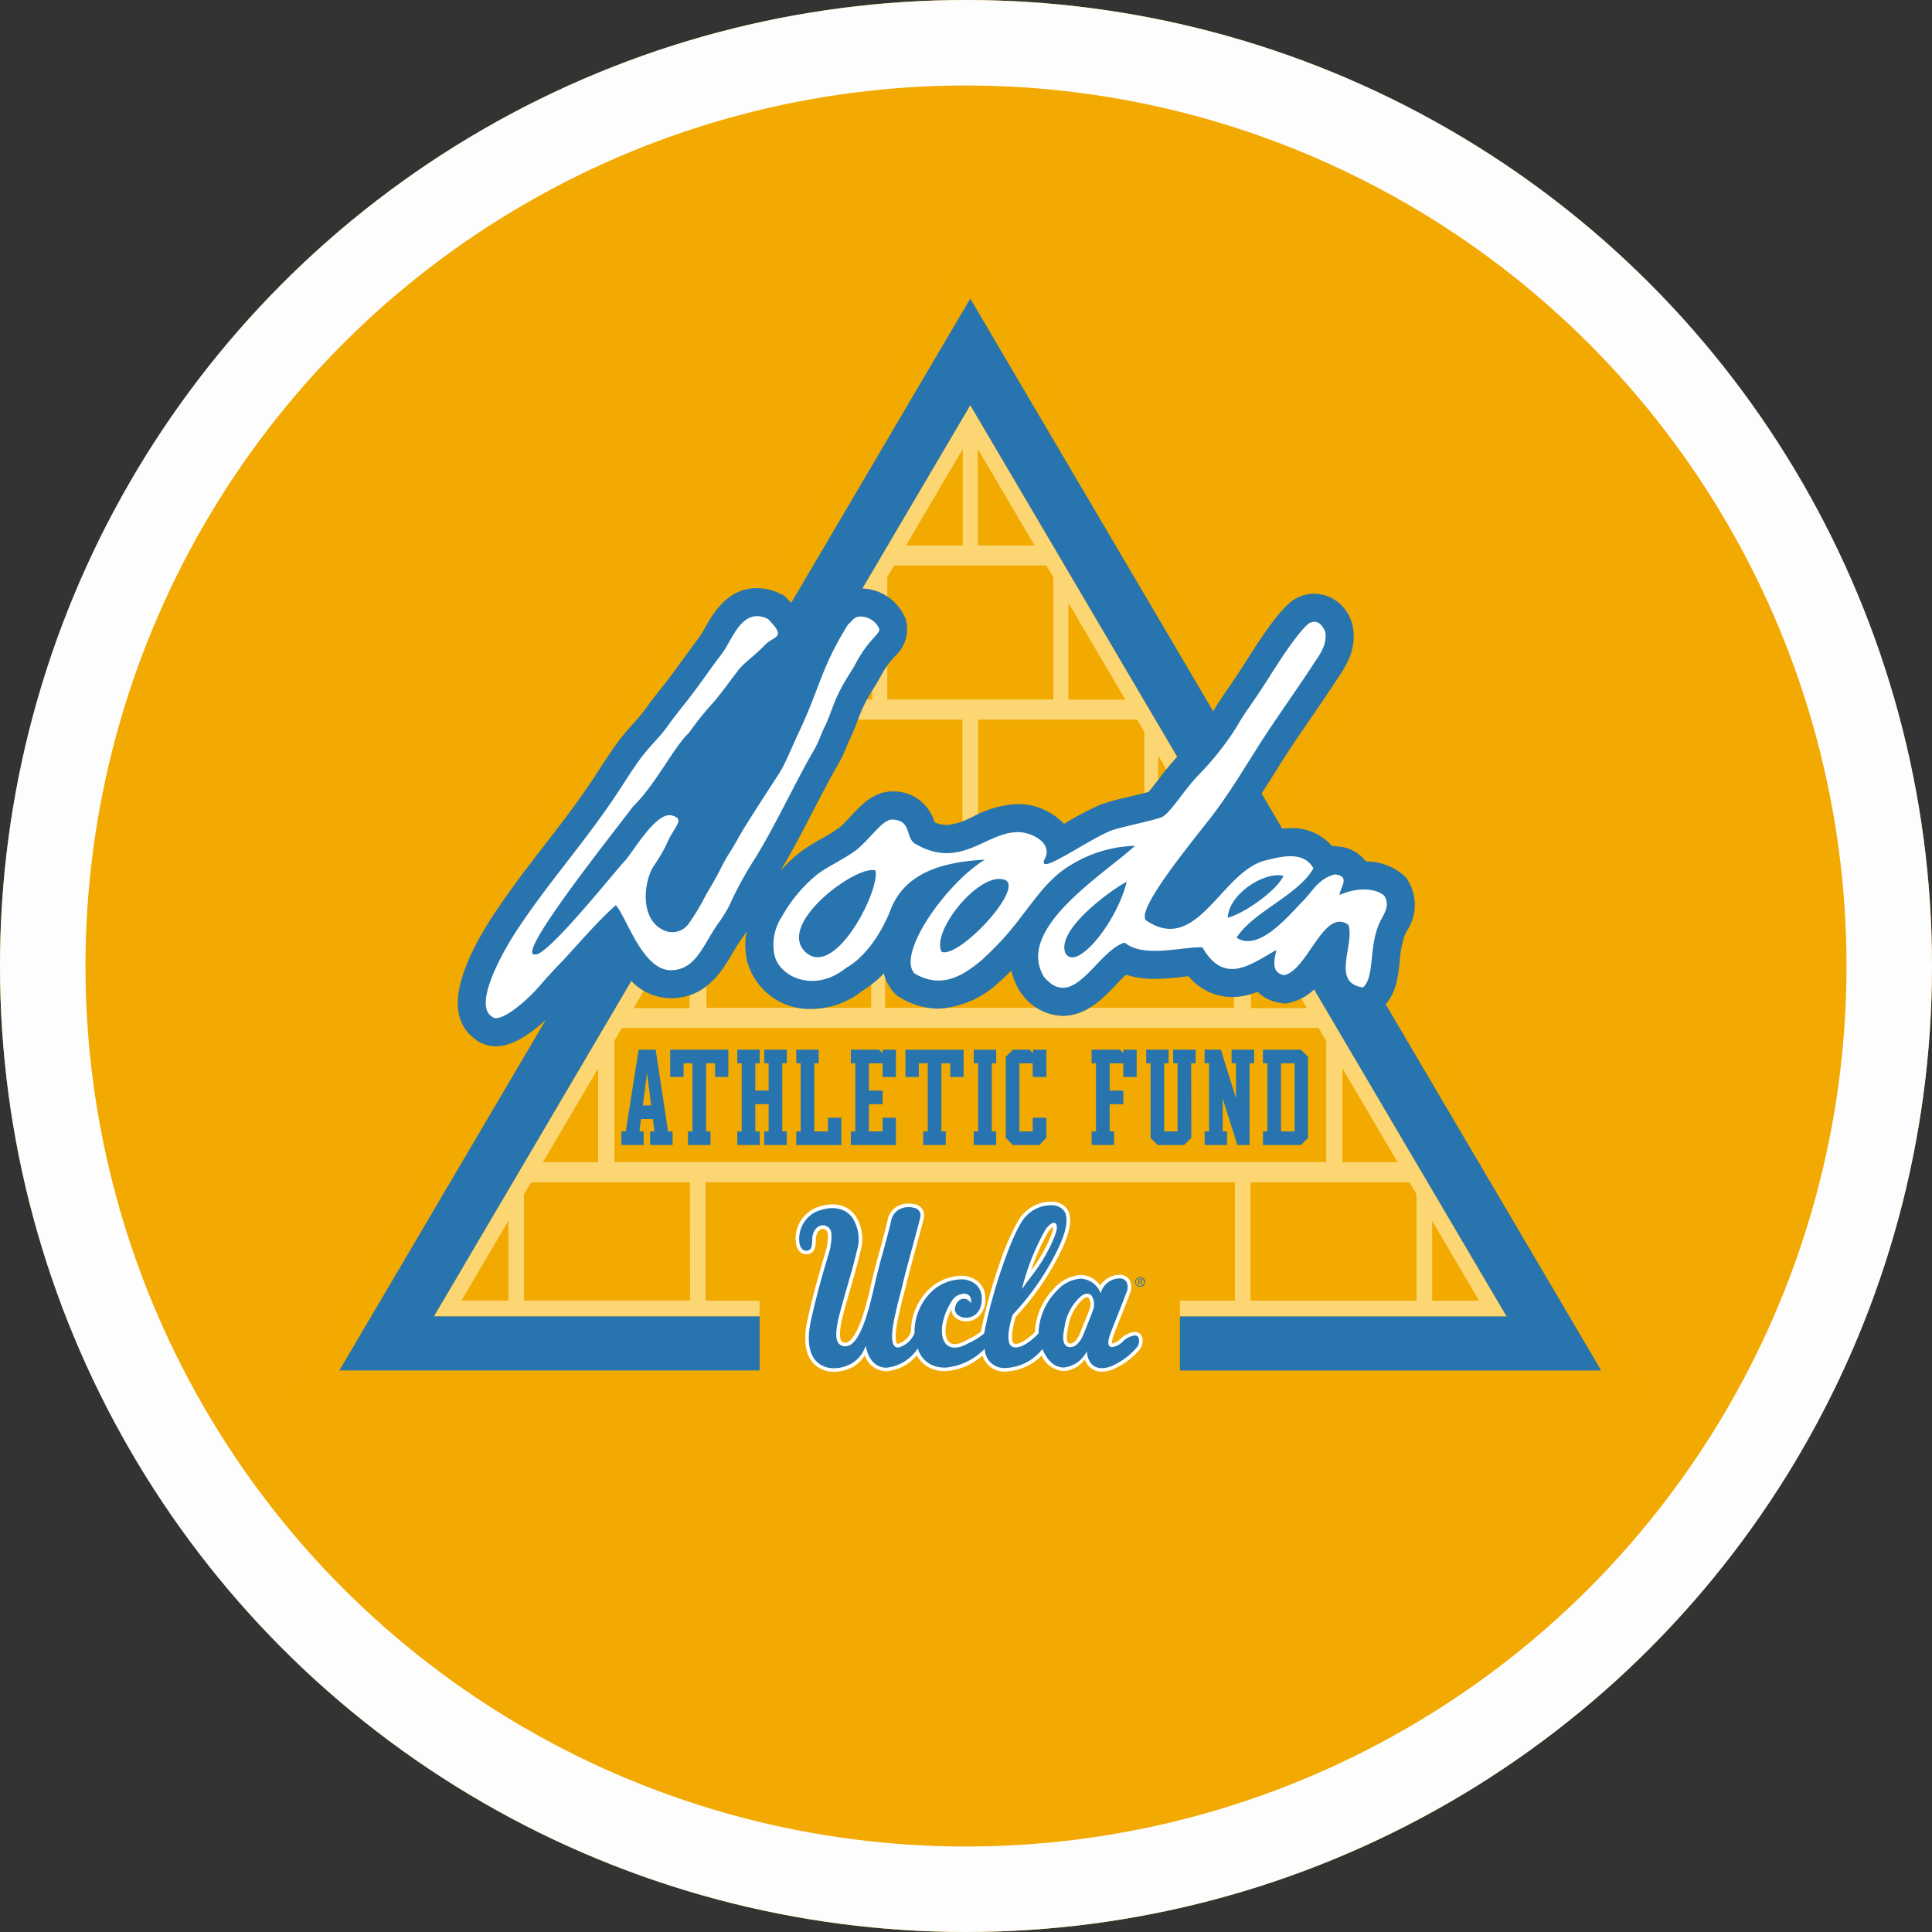
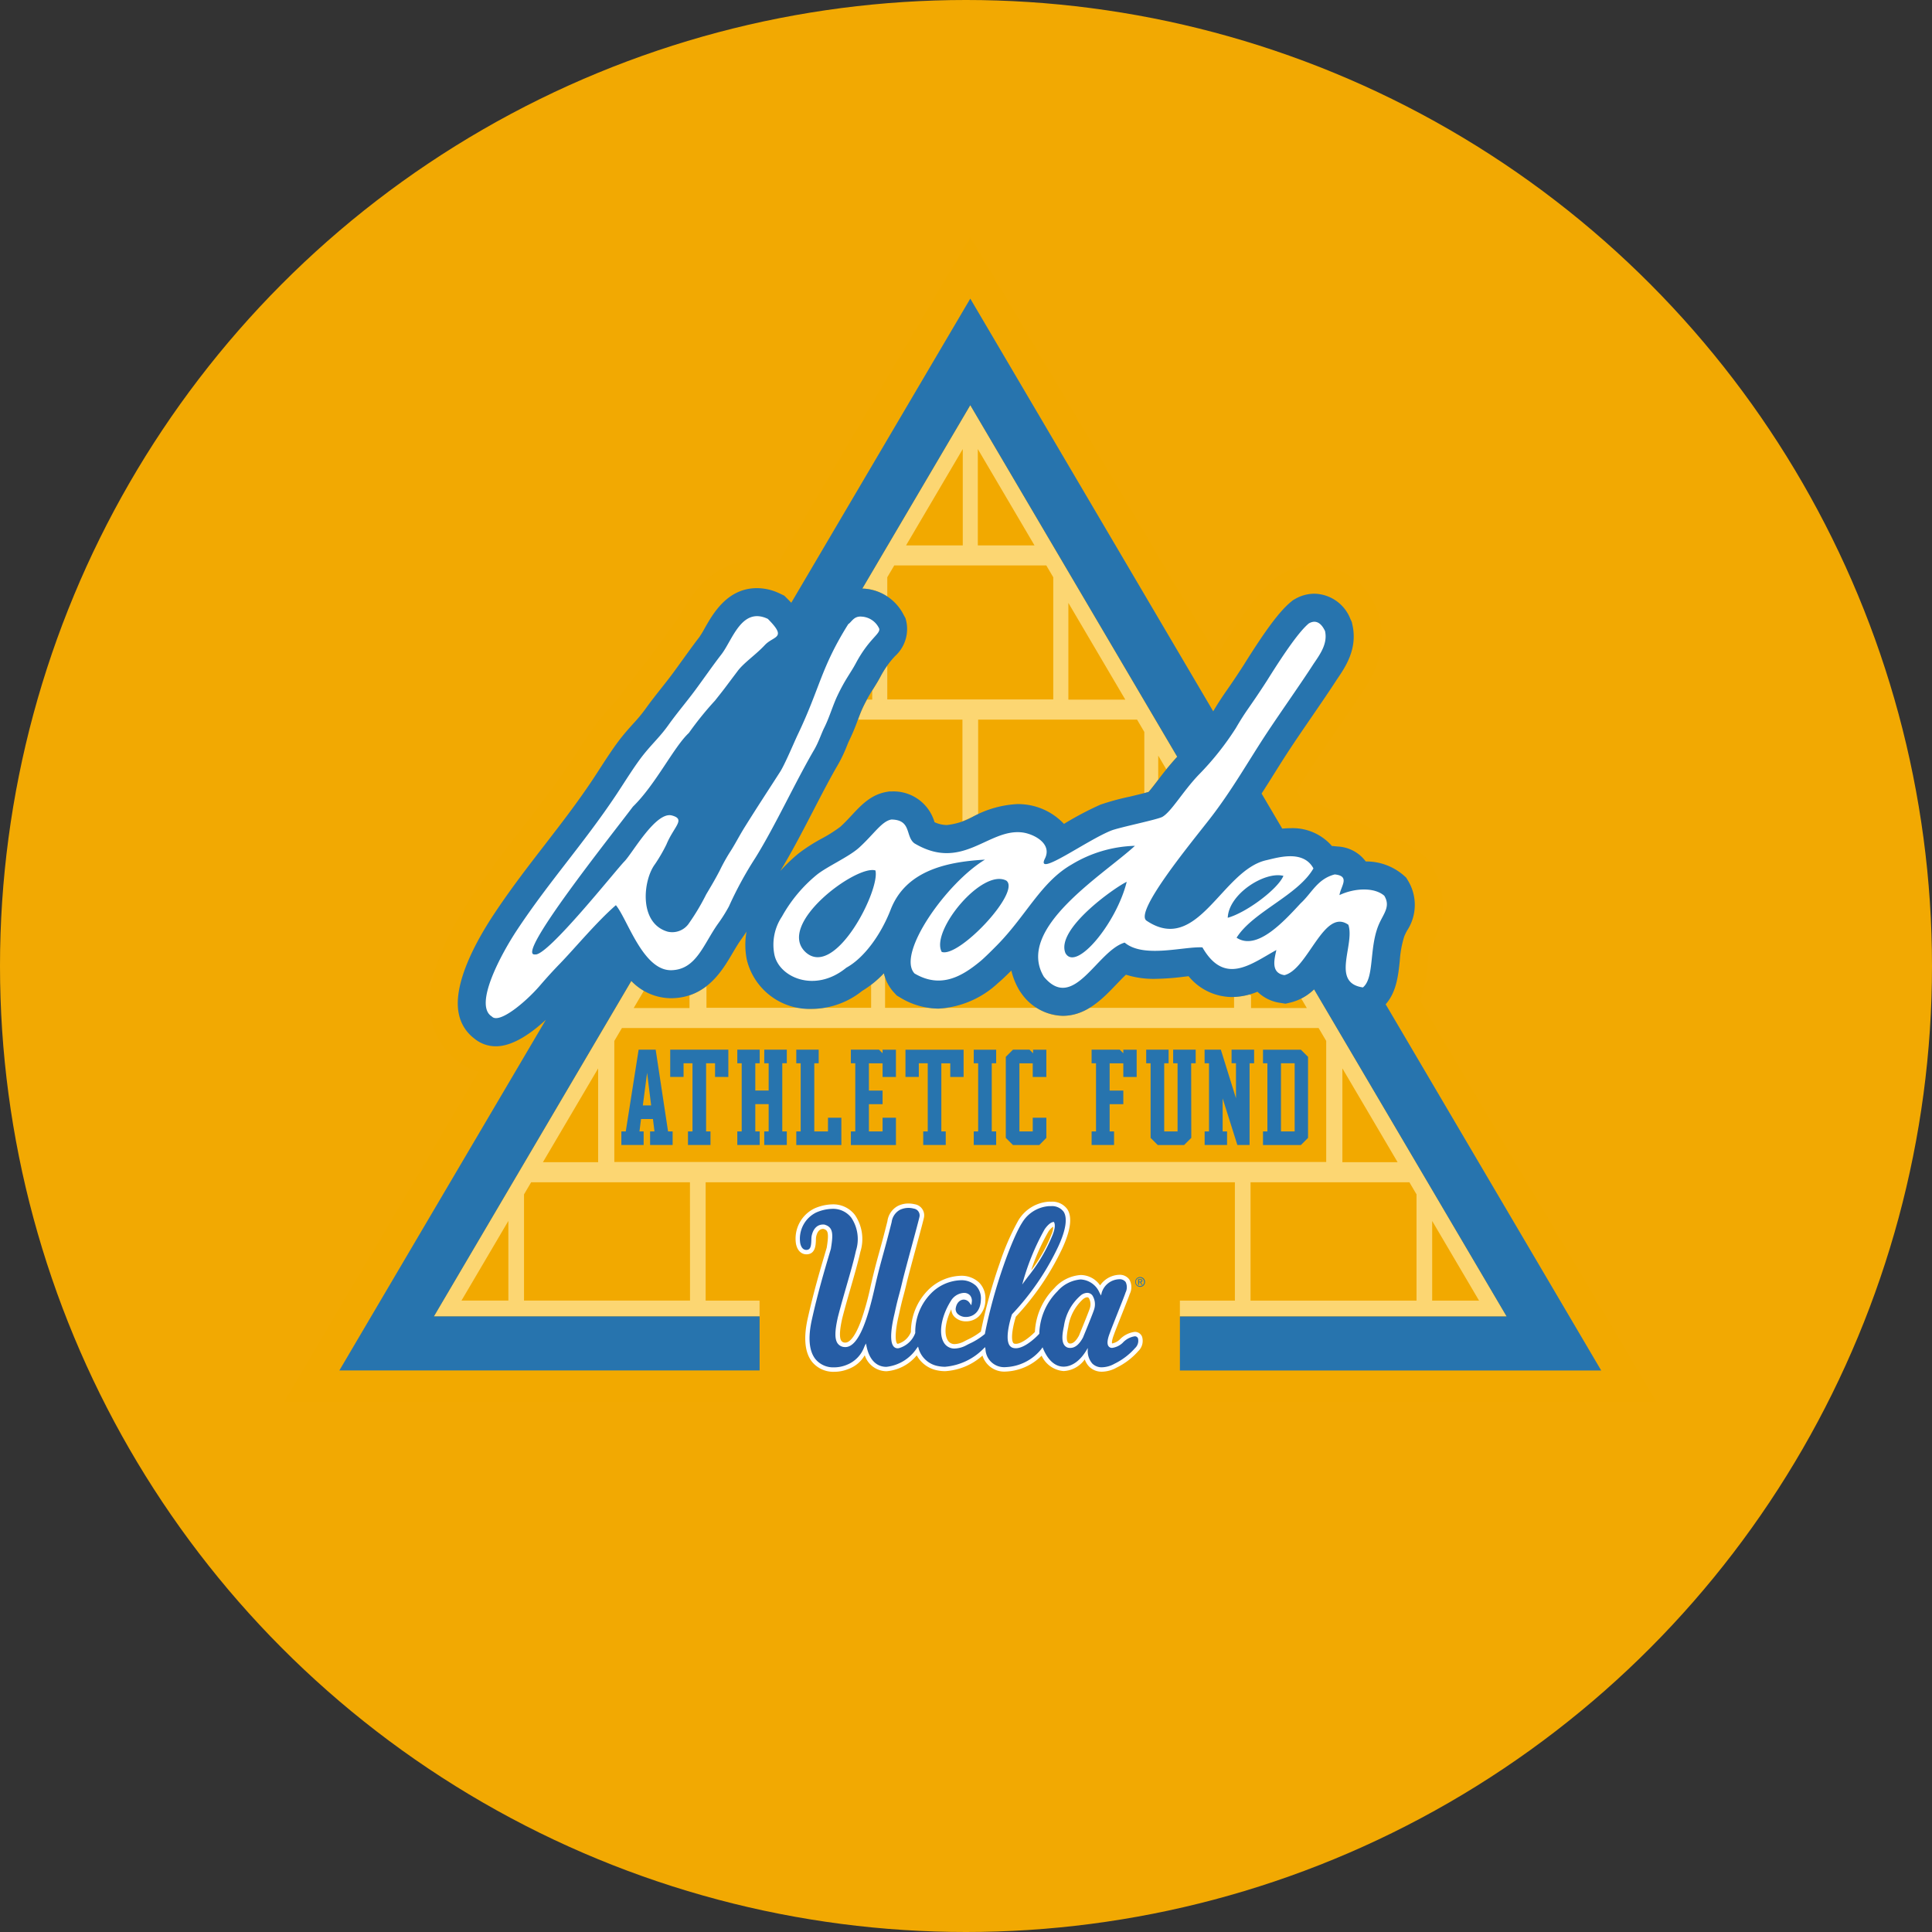
<svg xmlns="http://www.w3.org/2000/svg" width="226" height="226" viewBox="0 0 226 226">
  <rect x="0" y="0" width="226" height="226" fill="#333333" stroke="none" />
  <g data-name="Ellipse 82" fill="#f2a902" stroke="#fdfdfd" stroke-width="10">
    <circle cx="113" cy="113" r="113" stroke="none" />
-     <circle cx="113" cy="113" r="108" fill="none" />
  </g>
  <g data-name="WAF Primary Mark">
    <g data-name="Group 887">
      <g data-name="Group 870">
        <path data-name="Path 3009" d="m193.756 164-27.642-46.96a16.413 16.413 0 0 0 .889-4.3 11.691 11.691 0 0 1 .313-2.005c.055-.126.12-.239.178-.349a8.727 8.727 0 0 0 .07-8.983l-.534-.892-.786-.678a9.571 9.571 0 0 0-4.956-2.223 7.757 7.757 0 0 0-3.993-1.789 9.348 9.348 0 0 0-4.926-2.124l-.7-1.2.081-.128c.653-1.042 1.3-2.075 1.97-3.086a245.77 245.77 0 0 1 2.4-3.532c1.126-1.643 2.19-3.2 3.01-4.47 1.153-1.678 3.206-4.743 2.278-8.9l-.164-.71-.313-.661a7.737 7.737 0 0 0-11.063-3.792l-.491.279-.436.358c-1.65 1.358-3.41 3.672-6.272 8.248-.121.188-.234.363-.343.529l-28.825-48.971-22.493 38.211a9.1 9.1 0 0 0-2.45-.355c-5.375 0-7.908 4.467-8.989 6.374-.133.235-.313.553-.4.682a93.127 93.127 0 0 0-1.986 2.7c-.387.537-.766 1.065-1.106 1.524a62.136 62.136 0 0 1-1.3 1.677c-.625.791-1.272 1.608-1.949 2.557a15.619 15.619 0 0 1-1.176 1.4c-.426.473-.909 1.01-1.452 1.683-.972 1.2-1.939 2.7-2.793 4.017-.284.439-.561.867-.823 1.258-1.747 2.615-3.548 4.946-5.456 7.415-2.021 2.617-4.112 5.323-6.158 8.419-2.6 3.939-5.5 9.585-4.5 14.11a8.037 8.037 0 0 0 3.024 4.752 7.2 7.2 0 0 0 2.494 1.276L33.244 164Z" fill="#f2a900" />
      </g>
      <g data-name="Group 871" fill="#fcd672">
        <path data-name="Path 3010" d="M82.544 138.301h61.91v13.842h-6.434v1.845h38.223l-22.52-38.258a6.7 6.7 0 0 1-1.513 1.068l.658 1.119h-6.527v-1.49c-.078-.026-.145-.063-.221-.091a7.531 7.531 0 0 1-1.762.28v1.276h-16.9a5.954 5.954 0 0 1-3.132.936 5.546 5.546 0 0 1-3.023-.936h-10.358a7.785 7.785 0 0 1-2.332 0h-5.08v-3.594c-.048-.147-.1-.291-.139-.452-.236.248-.478.479-.722.7l-.047.04q-.357.323-.724.6v2.7h-5.426a8.79 8.79 0 0 1-1.48.127 8.685 8.685 0 0 1-1.468-.127H82.639v-2.529a6.616 6.616 0 0 1-1.983 1.07v1.49h-6.527l1.19-2.022a7.377 7.377 0 0 1-.689-.474 8.61 8.61 0 0 1-.779-.669l-23.1 39.234h38.1v-1.845h-6.307Zm84.988 4.524 5.484 9.318h-5.484Zm-1.831-3.111v12.428h-19.416v-13.841h18.584Zm-8.672-14.736 6.459 10.973h-6.459Zm-85.167-3.214.887-1.507h81.5l.887 1.507v14.163H71.862Zm-1.892 3.214v10.973h-6.461Zm-10.5 27.16h-5.488l5.485-9.318Zm21.246 0H61.298v-12.424l.832-1.413h18.579Z" />
        <path data-name="Path 3011" d="M114.422 95.252V84.183h18.591l.845 1.435v7.156c.183-.047.352-.091.491-.13.284-.312.736-.906 1.083-1.362l.055-.073V88.39l.946 1.607c.175-.217.357-.436.545-.658l.067-.081c.211-.245.429-.491.658-.737l-24.202-41.125-12.63 21.456h.035a5.272 5.272 0 0 1 2.886.936v-2.262l.815-1.383h17.787l.814 1.383v14.291h-19.416V77.86a11.591 11.591 0 0 0-.8 1.3c-.258.483-.519.9-.8 1.356-.054.084-.108.173-.162.26v1.061h-.617c-.155.285-.316.593-.493.967s-.365.867-.557 1.379h12.22v11.886c.294-.119.608-.261.921-.4h.006c.11-.05.213-.1.325-.147.189-.09.387-.18.587-.27Zm-1.8-31.456h-6.633l6.633-11.268Zm1.76 0V52.529l6.631 11.269Zm10.593 6.729 6.659 11.314h-6.659Z" />
      </g>
      <path data-name="Path 3012" d="M162.091 117.48c1.264-1.434 1.469-3.357 1.651-5.081a12 12 0 0 1 .527-2.871 7.128 7.128 0 0 1 .325-.666 5.466 5.466 0 0 0 .157-5.769l-.268-.443-.392-.342a6.685 6.685 0 0 0-4.33-1.537 4.343 4.343 0 0 0-3.288-1.748l-.586-.06-.066.018a6.094 6.094 0 0 0-4.881-2.1 9.474 9.474 0 0 0-.948.049l-2.414-4.1c.473-.737.938-1.471 1.392-2.2.668-1.066 1.329-2.121 2.015-3.155.723-1.094 1.579-2.341 2.425-3.575 1.125-1.641 2.188-3.191 2.984-4.432.979-1.424 2.435-3.566 1.81-6.369l-.081-.356-.156-.331a4.621 4.621 0 0 0-4.212-2.962 4.549 4.549 0 0 0-2.264.62l-.245.14-.219.18c-1.34 1.1-2.962 3.273-5.574 7.454-.925 1.434-1.475 2.226-1.917 2.864a36.805 36.805 0 0 0-1.619 2.5l-28.416-48.273-20.94 35.573c-.149-.157-.292-.3-.417-.428l-.4-.4-.512-.244a6.2 6.2 0 0 0-2.674-.637c-3.463 0-5.137 2.95-6.136 4.712a11.208 11.208 0 0 1-.631 1.039c-.585.751-1.275 1.71-1.944 2.638-.4.55-.785 1.09-1.132 1.56-.456.615-.91 1.189-1.363 1.76-.6.759-1.222 1.545-1.85 2.424a18.408 18.408 0 0 1-1.409 1.7c-.4.442-.85.944-1.337 1.548-.865 1.072-1.743 2.429-2.593 3.741-.292.452-.578.893-.847 1.3-1.809 2.709-3.644 5.084-5.587 7.6-1.986 2.57-4.039 5.227-6.017 8.221-1.844 2.793-4.822 8.014-4.031 11.6a4.775 4.775 0 0 0 1.8 2.84 3.911 3.911 0 0 0 2.546.909c2.041 0 4.278-1.665 5.826-3.1L39.699 160.31h49.159v-6.322h-38.1l23.089-39.238a6.482 6.482 0 0 0 4.624 2.019h.151c4.021-.1 5.848-3.2 7.057-5.251.336-.571.654-1.111.994-1.585.2-.279.428-.614.652-.96a8.8 8.8 0 0 0 .036 3.295 7.54 7.54 0 0 0 7.63 5.749 9.508 9.508 0 0 0 5.858-2.1 11.963 11.963 0 0 0 2.546-2.067 4.9 4.9 0 0 0 1.19 2.261l.321.345.406.241a8.708 8.708 0 0 0 4.474 1.287 11.084 11.084 0 0 0 6.961-2.992c.417-.342 1.059-.963 1.558-1.457a8.239 8.239 0 0 0 .992 2.406l.292.412a6.087 6.087 0 0 0 4.737 2.475c2.754 0 4.7-2.039 6.264-3.678.31-.325.736-.77 1.118-1.132a10.732 10.732 0 0 0 3.391.486 30.131 30.131 0 0 0 3.436-.254l.5-.057a6.6 6.6 0 0 0 5.075 2.436 8.007 8.007 0 0 0 2.984-.619 4.726 4.726 0 0 0 2.652 1.3l.634.1.623-.148a6 6 0 0 0 2.715-1.529l22.52 38.258h-38.216v6.322h49.28Zm-26.656-26.2c-.348.456-.8 1.05-1.083 1.362-.538.15-1.51.383-2.2.549a28.854 28.854 0 0 0-3.427.935 37.49 37.49 0 0 0-4.266 2.252 7.34 7.34 0 0 0-4.526-2.269 7.809 7.809 0 0 0-.888-.051 12.145 12.145 0 0 0-5.211 1.461 7.969 7.969 0 0 1-3.082.992 3.529 3.529 0 0 1-1.436-.337 4.982 4.982 0 0 0-4.988-3.593h-.307l-.3.052c-1.834.317-2.974 1.538-4.074 2.717-.421.45-.854.917-1.353 1.37a16.966 16.966 0 0 1-2.147 1.36 20.445 20.445 0 0 0-2.683 1.715 19.259 19.259 0 0 0-2.191 2.092c1.3-2.122 2.592-4.609 3.839-7.017 1.034-2 2.012-3.884 2.956-5.5a16.483 16.483 0 0 0 1-2.118c.1-.247.191-.473.28-.65a23.651 23.651 0 0 0 .981-2.342c.2-.543.4-1.055.588-1.46a19.83 19.83 0 0 1 1.272-2.284c.284-.453.545-.874.8-1.356a10.83 10.83 0 0 1 1.711-2.41 4.274 4.274 0 0 0 1.324-4.027l-.1-.4-.2-.364a5.6 5.6 0 0 0-4.818-3.109h-.035l12.63-21.456 24.207 41.126a34.99 34.99 0 0 0-2.273 2.764Zm-59.388 42.658h2.635v-1.588h-.535l-1.449-9.563h-1.992L73.2 132.35h-.516v1.589h2.607v-1.589h-.487l.181-1.449h1.394l.181 1.449h-.513Zm-.851-4.628.5-3.82.474 3.82Zm8.448-3.332v-1.6h-1.048v7.972h.515v1.589h-2.634v-1.589h.529v-7.974h-1.045v1.6h-1.562v-3.189h6.8v3.192Zm5.758-3.192h2.635v1.589h-.529v7.975h.529v1.589h-2.639v-1.589h.516v-3.192h-1.561v3.192h.515v1.589h-2.621v-1.589h.515v-7.974h-.515v-1.589h2.621v1.589h-.515v3.192h1.561v-3.192h-.516Zm7.455 7.964h1.561v3.192h-5.271v-1.592h.515v-7.974h-.515v-1.589h2.621v1.589h-.515v7.974h1.6Zm6.384-7.959h1.561v3.192h-1.56v-1.6h-1.6v3.192h1.6v1.589h-1.6v3.186h1.6v-1.6h1.561v3.192h-5.27v-1.592h.514v-7.974h-.516v-1.589h3.29l.419.418Zm2.677 0h6.8v3.192h-1.558v-1.6h-1.046v7.967h.516v1.589h-2.634v-1.589h.529v-7.974h-1.046v1.6h-1.561Zm7.987 0h2.622v1.589h-.516v7.97h.516v1.589h-2.622v-1.589h.516v-7.974h-.516Zm6.943 0h1.548v3.192h-1.59v-1.6h-1.559v7.967h1.561v-1.6h1.59v2.356l-.823.836h-3.084l-.836-.836v-9.48l.836-.836h1.938l.419.418Zm10.553 0h1.561v3.192h-1.561v-1.6h-1.6v3.192h1.6v1.589h-1.6v3.186h.516v1.589h-2.625v-1.589h.516v-7.974h-.516v-1.589h3.29l.419.418Zm7.11 11.152h-3.081l-.837-.836v-8.731h-.515v-1.589h2.621v1.589h-.515v7.974h1.563v-7.974h-.516v-1.589h2.635v1.589h-.529l.014 8.727Zm2.914-1.589v-7.978h-.516v-1.589h1.9l1.771 5.687v-4.1h-.515v-1.587h2.635v1.589h-.529v9.562h-1.429l-1.722-5.45v3.862h.516v1.589h-2.622v-1.589Zm6.315 0v1.589h4.433l.837-.836v-9.48l-.837-.836h-4.433v1.589h.515v7.97Zm2.105-7.973h1.6v7.969h-1.6Z" fill="#2774ae" />
      <g data-name="Group 886">
        <g data-name="Group 885">
          <g data-name="Group 881">
            <g data-name="Group 874">
              <g data-name="Group 873">
                <g data-name="Group 872">
                  <path data-name="Path 3013" d="M133.595 156.359a.891.891 0 0 0-.862-.559 2.937 2.937 0 0 0-1.749.892 1.792 1.792 0 0 1-.888.462h-.011c-.019-.067-.054-.331.234-1.068l.006-.018c.085-.255.492-1.277.884-2.266.537-1.355.874-2.205.939-2.422a1.8 1.8 0 0 0-.048-1.715 1.376 1.376 0 0 0-1.176-.543 2.827 2.827 0 0 0-2.236 1.24 2.785 2.785 0 0 0-2.275-1.215 4.528 4.528 0 0 0-3.084 1.541 7.771 7.771 0 0 0-2.269 5.124c-.454.465-1.5 1.383-2.233 1.383a.681.681 0 0 1-.189-.025.23.23 0 0 1-.141-.133c-.289-.556.046-2.113.34-3.023a30.994 30.994 0 0 0 5.414-7.952c.985-2.119 1.195-3.661.622-4.58a2.155 2.155 0 0 0-1.922-.911c-.069 0-.139-.006-.207-.006a4.5 4.5 0 0 0-3.614 2.183 28.42 28.42 0 0 0-2.19 5.031 60.061 60.061 0 0 0-2.2 7.985 7.981 7.981 0 0 1-1.575.954l-.321.163a2.6 2.6 0 0 1-1.157.346.9.9 0 0 1-.852-.5c-.474-.855-.16-2.326.45-3.574a1.292 1.292 0 0 0 .367.884 1.873 1.873 0 0 0 1.357.531 2.154 2.154 0 0 0 1.509-.604 2.722 2.722 0 0 0 .75-1.917 2.656 2.656 0 0 0-.7-1.986 3 3 0 0 0-2.188-.824 5.649 5.649 0 0 0-3.823 1.682 6.935 6.935 0 0 0-2 4.9 2.326 2.326 0 0 1-1.49 1.369.273.273 0 0 1-.056.006.084.084 0 0 1-.08-.04c-.207-.263-.274-1.3.224-3.379.266-1.226.378-1.642.507-2.123.1-.369.212-.787.411-1.63.169-.715.641-2.461 1.1-4.15.543-2.01.879-3.254.919-3.5a1.31 1.31 0 0 0-1.075-1.5 3.324 3.324 0 0 0-.756-.091 2.777 2.777 0 0 0-1.224.284 2.369 2.369 0 0 0-1.229 1.785c-.409 1.64-.708 2.727-.971 3.686a76.852 76.852 0 0 0-.915 3.571c-.024.1-.052.226-.084.37a32.9 32.9 0 0 1-1.136 4.076c-.815 2.179-1.484 2.5-1.809 2.5a.5.5 0 0 1-.062 0 .517.517 0 0 1-.41-.205c-.37-.521-.014-2.115.106-2.648.337-1.315.68-2.5 1.012-3.655.411-1.424.8-2.769 1.108-4.124a5 5 0 0 0-.634-4.29 3.188 3.188 0 0 0-2.622-1.248 5.487 5.487 0 0 0-2.128.481 3.923 3.923 0 0 0-2.148 4.152c.154.758.611 1.21 1.222 1.21h.015c1.032-.011 1.07-1.086 1.09-1.663 0-.119.008-.233.017-.333.082-.449.294-.977.842-.977h.02c.513.143.676.4.388 2.193l-.209.709c-.589 1.994-1.323 4.477-2.025 7.618-.5 2.284-.323 3.985.537 5.055a3.208 3.208 0 0 0 2.572 1.14 4.37 4.37 0 0 0 1.68-.335 3.645 3.645 0 0 0 1.893-1.6 2.7 2.7 0 0 0 2.545 1.871 5.117 5.117 0 0 0 3.535-1.859 3.491 3.491 0 0 0 2.456 1.767 4.678 4.678 0 0 0 .874.083 7.22 7.22 0 0 0 4.361-1.821 2.663 2.663 0 0 0 2.73 1.867 6.273 6.273 0 0 0 4.19-1.859 3.066 3.066 0 0 0 2.569 1.8 3.207 3.207 0 0 0 2.477-1.368 2.212 2.212 0 0 0 .513.852 2.067 2.067 0 0 0 1.507.591 3.643 3.643 0 0 0 1.694-.472 8.144 8.144 0 0 0 2.531-1.92l.008-.008a1.662 1.662 0 0 0 .448-1.698Zm-8.406.8a.658.658 0 0 1-.115-.011c-.332-.122-.368-.728-.114-1.9a5.478 5.478 0 0 1 1.751-3.294l.038-.024a.8.8 0 0 1 .424-.178.246.246 0 0 1 .206.107 1.459 1.459 0 0 1 .112 1.162c-.049.2-.694 1.8-1.277 3.217-.334.614-.679.926-1.025.926Zm-4.569-8.556a24.522 24.522 0 0 1 2.017-4.527 2.05 2.05 0 0 1 .564-.583 2.3 2.3 0 0 1-.21.924 17.468 17.468 0 0 1-2.371 4.19Z" fill="#fff" />
                </g>
              </g>
            </g>
            <g data-name="Group 877">
              <g data-name="Group 876">
                <g data-name="Group 875">
-                   <path data-name="Path 3014" d="M133.118 156.558a.38.38 0 0 0-.384-.24 2.4 2.4 0 0 0-1.408.764 2.224 2.224 0 0 1-1.228.59.493.493 0 0 1-.434-.21c-.188-.275-.131-.787.174-1.565.087-.262.478-1.245.891-2.286s.88-2.217.926-2.386v-.011a1.388 1.388 0 0 0 .018-1.251.876.876 0 0 0-.751-.321 2.218 2.218 0 0 0-2.04 1.545l-.087.356-.175-.321a2.54 2.54 0 0 0-2.209-1.555 4.024 4.024 0 0 0-2.715 1.386 7.288 7.288 0 0 0-2.12 4.908v.056l-.038.041c-.061.068-1.53 1.656-2.715 1.656a1.17 1.17 0 0 1-.336-.047.74.74 0 0 1-.454-.391c-.5-.971.3-3.4.334-3.5l.011-.03.021-.023a30.427 30.427 0 0 0 5.378-7.874c.895-1.924 1.12-3.338.653-4.089a1.682 1.682 0 0 0-1.5-.667c-.068 0-.129-.005-.19-.005a4 4 0 0 0-3.18 1.949c-1.082 1.665-3.259 7.4-4.343 12.957l-.009.046-.035.032a7.811 7.811 0 0 1-1.783 1.115c-.112.056-.218.11-.313.16a3.089 3.089 0 0 1-1.4.4 1.416 1.416 0 0 1-1.305-.763c-.6-1.075-.244-3.049.852-4.8a1.91 1.91 0 0 1 1.531-.946.935.935 0 0 1 .717.293.992.992 0 0 1 .2.805l-.044.351-.21-.285a.848.848 0 0 0-.68-.378c-.4 0-.861.337-.947 1.075a.789.789 0 0 0 .224.586 1.371 1.371 0 0 0 .982.37c.775 0 1.7-.529 1.743-2.021a2.12 2.12 0 0 0-.551-1.608 2.486 2.486 0 0 0-1.816-.667 5.118 5.118 0 0 0-3.458 1.533 6.435 6.435 0 0 0-1.85 4.613v.025l-.009.022a2.859 2.859 0 0 1-1.9 1.75.79.79 0 0 1-.155.016.6.6 0 0 1-.487-.238c-.5-.635-.208-2.424.125-3.814.269-1.236.382-1.657.514-2.145.1-.364.209-.778.406-1.615.171-.723.644-2.473 1.1-4.166.447-1.654.869-3.217.908-3.449a.8.8 0 0 0-.68-.912 2.329 2.329 0 0 0-1.635.154 1.913 1.913 0 0 0-.949 1.426c-.413 1.659-.714 2.751-.979 3.715-.306 1.114-.571 2.076-.91 3.552l-.083.367c-.734 3.252-1.789 6.985-3.451 6.985a1.091 1.091 0 0 1-.12-.006 1.047 1.047 0 0 1-.774-.421c-.355-.5-.348-1.416.024-3.068.341-1.328.686-2.523 1.018-3.679.409-1.419.8-2.758 1.1-4.1a4.494 4.494 0 0 0-.54-3.852 2.687 2.687 0 0 0-2.212-1.046 4.977 4.977 0 0 0-1.926.44 3.421 3.421 0 0 0-1.842 3.571c.06.3.233.795.714.795.508-.005.562-.464.587-1.162 0-.133.009-.26.02-.378v-.011c.159-.9.653-1.421 1.356-1.421H96.398c1.088.284 1.078 1.114.8 2.811v.018l-.216.732c-.587 1.987-1.319 4.46-2.016 7.583-.468 2.123-.321 3.677.435 4.619a2.7 2.7 0 0 0 2.168.946 3.838 3.838 0 0 0 1.475-.293 3.571 3.571 0 0 0 2.071-2.142l.18-.357.084.392c.326 1.51 1.145 2.341 2.307 2.341a4.908 4.908 0 0 0 3.536-2.147l.171-.222.076.27a2.914 2.914 0 0 0 2.289 2.014 4.169 4.169 0 0 0 .793.076 7.147 7.147 0 0 0 4.489-2.111l.2-.187.04.27a2.19 2.19 0 0 0 2.377 2.069 5.642 5.642 0 0 0 4.152-2.11l.145-.208.1.232c.734 1.679 1.689 2.031 2.361 2.031.946 0 2-.661 2.828-2.183v.18a2.253 2.253 0 0 0 .532 1.641 1.557 1.557 0 0 0 1.138.437 3.137 3.137 0 0 0 1.453-.413 7.734 7.734 0 0 0 2.414-1.836 1.158 1.158 0 0 0 .338-1.135Zm-13.619-6a27.888 27.888 0 0 1 2.7-6.76l.006-.01c.388-.547.769-.848 1.074-.848a.393.393 0 0 1 .333.176c.183.268.133.8-.139 1.492a19.3 19.3 0 0 1-2.873 4.889c-.3.4-.586.781-.845 1.162l-.347.512Zm8.5 2.576c-.068.306-1.184 3.011-1.312 3.319l-.006.013c-.442.815-.929 1.211-1.491 1.211a1.212 1.212 0 0 1-.237-.024h-.015c-.849-.263-.721-1.418-.485-2.513a5.861 5.861 0 0 1 2-3.635 1.261 1.261 0 0 1 .721-.271.764.764 0 0 1 .611.3 1.942 1.942 0 0 1 .213 1.604Z" fill="#265da5" />
+                   <path data-name="Path 3014" d="M133.118 156.558a.38.38 0 0 0-.384-.24 2.4 2.4 0 0 0-1.408.764 2.224 2.224 0 0 1-1.228.59.493.493 0 0 1-.434-.21c-.188-.275-.131-.787.174-1.565.087-.262.478-1.245.891-2.286s.88-2.217.926-2.386v-.011a1.388 1.388 0 0 0 .018-1.251.876.876 0 0 0-.751-.321 2.218 2.218 0 0 0-2.04 1.545l-.087.356-.175-.321a2.54 2.54 0 0 0-2.209-1.555 4.024 4.024 0 0 0-2.715 1.386 7.288 7.288 0 0 0-2.12 4.908v.056l-.038.041c-.061.068-1.53 1.656-2.715 1.656a1.17 1.17 0 0 1-.336-.047.74.74 0 0 1-.454-.391c-.5-.971.3-3.4.334-3.5l.011-.03.021-.023a30.427 30.427 0 0 0 5.378-7.874c.895-1.924 1.12-3.338.653-4.089a1.682 1.682 0 0 0-1.5-.667c-.068 0-.129-.005-.19-.005a4 4 0 0 0-3.18 1.949c-1.082 1.665-3.259 7.4-4.343 12.957l-.009.046-.035.032a7.811 7.811 0 0 1-1.783 1.115c-.112.056-.218.11-.313.16a3.089 3.089 0 0 1-1.4.4 1.416 1.416 0 0 1-1.305-.763c-.6-1.075-.244-3.049.852-4.8a1.91 1.91 0 0 1 1.531-.946.935.935 0 0 1 .717.293.992.992 0 0 1 .2.805l-.044.351-.21-.285a.848.848 0 0 0-.68-.378c-.4 0-.861.337-.947 1.075a.789.789 0 0 0 .224.586 1.371 1.371 0 0 0 .982.37c.775 0 1.7-.529 1.743-2.021a2.12 2.12 0 0 0-.551-1.608 2.486 2.486 0 0 0-1.816-.667 5.118 5.118 0 0 0-3.458 1.533 6.435 6.435 0 0 0-1.85 4.613v.025l-.009.022a2.859 2.859 0 0 1-1.9 1.75.79.79 0 0 1-.155.016.6.6 0 0 1-.487-.238c-.5-.635-.208-2.424.125-3.814.269-1.236.382-1.657.514-2.145.1-.364.209-.778.406-1.615.171-.723.644-2.473 1.1-4.166.447-1.654.869-3.217.908-3.449a.8.8 0 0 0-.68-.912 2.329 2.329 0 0 0-1.635.154 1.913 1.913 0 0 0-.949 1.426c-.413 1.659-.714 2.751-.979 3.715-.306 1.114-.571 2.076-.91 3.552l-.083.367c-.734 3.252-1.789 6.985-3.451 6.985a1.091 1.091 0 0 1-.12-.006 1.047 1.047 0 0 1-.774-.421c-.355-.5-.348-1.416.024-3.068.341-1.328.686-2.523 1.018-3.679.409-1.419.8-2.758 1.1-4.1a4.494 4.494 0 0 0-.54-3.852 2.687 2.687 0 0 0-2.212-1.046 4.977 4.977 0 0 0-1.926.44 3.421 3.421 0 0 0-1.842 3.571c.06.3.233.795.714.795.508-.005.562-.464.587-1.162 0-.133.009-.26.02-.378v-.011c.159-.9.653-1.421 1.356-1.421H96.398c1.088.284 1.078 1.114.8 2.811v.018l-.216.732c-.587 1.987-1.319 4.46-2.016 7.583-.468 2.123-.321 3.677.435 4.619a2.7 2.7 0 0 0 2.168.946 3.838 3.838 0 0 0 1.475-.293 3.571 3.571 0 0 0 2.071-2.142l.18-.357.084.392c.326 1.51 1.145 2.341 2.307 2.341a4.908 4.908 0 0 0 3.536-2.147l.171-.222.076.27a2.914 2.914 0 0 0 2.289 2.014 4.169 4.169 0 0 0 .793.076 7.147 7.147 0 0 0 4.489-2.111l.2-.187.04.27a2.19 2.19 0 0 0 2.377 2.069 5.642 5.642 0 0 0 4.152-2.11l.145-.208.1.232c.734 1.679 1.689 2.031 2.361 2.031.946 0 2-.661 2.828-2.183v.18a2.253 2.253 0 0 0 .532 1.641 1.557 1.557 0 0 0 1.138.437 3.137 3.137 0 0 0 1.453-.413 7.734 7.734 0 0 0 2.414-1.836 1.158 1.158 0 0 0 .338-1.135Zm-13.619-6a27.888 27.888 0 0 1 2.7-6.76l.006-.01c.388-.547.769-.848 1.074-.848c.183.268.133.8-.139 1.492a19.3 19.3 0 0 1-2.873 4.889c-.3.4-.586.781-.845 1.162l-.347.512Zm8.5 2.576c-.068.306-1.184 3.011-1.312 3.319l-.006.013c-.442.815-.929 1.211-1.491 1.211a1.212 1.212 0 0 1-.237-.024h-.015c-.849-.263-.721-1.418-.485-2.513a5.861 5.861 0 0 1 2-3.635 1.261 1.261 0 0 1 .721-.271.764.764 0 0 1 .611.3 1.942 1.942 0 0 1 .213 1.604Z" fill="#265da5" />
                </g>
              </g>
            </g>
            <g data-name="Group 880">
              <g data-name="Group 879">
                <g data-name="Group 878">
-                   <path data-name="Path 3015" d="M133.203 156.522a.47.47 0 0 0-.47-.3 2.485 2.485 0 0 0-1.47.787 2.167 2.167 0 0 1-1.168.567.4.4 0 0 1-.356-.169c-.166-.244-.1-.741.185-1.483.088-.261.5-1.288.889-2.282l.023-.057c.423-1.065.86-2.167.909-2.342a1.471 1.471 0 0 0 .006-1.337.965.965 0 0 0-.828-.362 2.317 2.317 0 0 0-2.131 1.617l-.03.119-.059-.108a2.627 2.627 0 0 0-2.291-1.6 4.123 4.123 0 0 0-2.782 1.414 7.392 7.392 0 0 0-2.147 4.975v.019l-.013.014c-.061.066-1.5 1.624-2.645 1.625a1.074 1.074 0 0 1-.309-.044.65.65 0 0 1-.4-.344c-.486-.935.306-3.33.34-3.431l.011-.018a30.537 30.537 0 0 0 5.395-7.9c.909-1.954 1.133-3.4.648-4.177a1.767 1.767 0 0 0-1.575-.712c-.068 0-.132-.005-.194-.005a4.087 4.087 0 0 0-3.259 1.991c-1.087 1.673-3.27 7.425-4.356 12.991l-.015.026a7.792 7.792 0 0 1-1.762 1.1c-.112.056-.219.109-.315.16-1.183.617-2.128.49-2.577-.32-.579-1.046-.23-2.981.85-4.706a1.813 1.813 0 0 1 1.451-.9.842.842 0 0 1 .647.262.9.9 0 0 1 .181.73l-.015.118-.07-.1a.942.942 0 0 0-.756-.417c-.435 0-.947.363-1.041 1.166a.878.878 0 0 0 .249.655 1.468 1.468 0 0 0 1.051.4c.816 0 1.787-.553 1.836-2.112a2.211 2.211 0 0 0-.578-1.677 2.578 2.578 0 0 0-1.883-.7 5.211 5.211 0 0 0-3.524 1.56 6.525 6.525 0 0 0-1.875 4.69v.016a2.757 2.757 0 0 1-1.83 1.69.537.537 0 0 1-.55-.188c-.372-.472-.321-1.8.143-3.736.268-1.234.381-1.654.512-2.14.1-.362.208-.773.407-1.617.17-.72.643-2.465 1.1-4.164.448-1.656.871-3.219.91-3.457a.889.889 0 0 0-.752-1.018 2.415 2.415 0 0 0-1.7.16 2 2 0 0 0-1 1.488c-.412 1.651-.71 2.741-.981 3.722a76.025 76.025 0 0 0-.908 3.548c-.022.093-.047.206-.076.337l-.007.03c-.726 3.218-1.765 6.912-3.36 6.912a.933.933 0 0 1-.111-.006.951.951 0 0 1-.707-.381c-.339-.474-.327-1.37.037-2.99.341-1.325.685-2.518 1.023-3.69.407-1.415.793-2.752 1.1-4.09a4.591 4.591 0 0 0-.557-3.933c-.893-1.158-2.447-1.4-4.248-.636a3.522 3.522 0 0 0-1.9 3.677c.113.561.4.87.807.87.636-.008.658-.641.68-1.254 0-.132.009-.255.02-.377.15-.853.61-1.343 1.262-1.343h.09c.961.25 1.026.895.733 2.71l-.219.74c-.586 1.987-1.318 4.459-2.015 7.582-.474 2.152-.321 3.732.455 4.7a2.786 2.786 0 0 0 2.241.981 3.934 3.934 0 0 0 1.513-.3 3.643 3.643 0 0 0 2.117-2.186l.061-.119.029.131c.335 1.558 1.187 2.416 2.4 2.416a5 5 0 0 0 3.611-2.183l.057-.075.025.09a3.012 3.012 0 0 0 2.362 2.082 4.354 4.354 0 0 0 .81.077 7.241 7.241 0 0 0 4.554-2.137l.067-.062.013.09a2.277 2.277 0 0 0 2.461 2.149 5.75 5.75 0 0 0 4.228-2.15l.048-.07.034.078c.754 1.725 1.747 2.087 2.447 2.087a3.421 3.421 0 0 0 2.734-1.925 2.239 2.239 0 0 0 .557 1.535 1.648 1.648 0 0 0 1.2.465 3.222 3.222 0 0 0 1.5-.423 7.806 7.806 0 0 0 2.438-1.853 1.251 1.251 0 0 0 .358-1.243Zm-8.658-1.361a5.828 5.828 0 0 1 1.962-3.578 1.172 1.172 0 0 1 .666-.254.675.675 0 0 1 .538.267 1.855 1.855 0 0 1 .194 1.521c-.05.223-.735 1.919-1.308 3.308-.424.781-.885 1.161-1.408 1.161a1.122 1.122 0 0 1-.224-.023c-.776-.239-.649-1.348-.421-2.402Zm-4.984-4.381.031-.2a27.836 27.836 0 0 1 2.691-6.729c.364-.514.728-.809 1-.809a.3.3 0 0 1 .255.135c.162.237.107.749-.149 1.4a19.194 19.194 0 0 1-2.861 4.867c-.3.4-.587.783-.847 1.165Z" fill="#2774ae" />
-                 </g>
+                   </g>
              </g>
            </g>
          </g>
          <g data-name="Group 884">
            <g data-name="Group 883">
              <g data-name="Group 882">
                <path data-name="Path 3016" d="M133.364 149.384a.575.575 0 1 0 .58.572.574.574 0 0 0-.58-.572Zm0 1.053a.479.479 0 1 1 .464-.48.465.465 0 0 1-.464.481Zm.264-.622c0-.13-.078-.188-.234-.188h-.252v.663h.1v-.288h.116l.176.288h.111l-.189-.291a.174.174 0 0 0 .172-.184Zm-.386.1v-.2h.136c.07 0 .146.015.146.1 0 .1-.076.107-.162.107Z" fill="#2774ae" />
              </g>
            </g>
          </g>
        </g>
      </g>
      <path data-name="Path 3017" d="M72.044 105.886c-2.289 1.993-4.8 5.041-6.573 6.868-.651.67-1.4 1.478-2.29 2.511-1.626 1.9-4.8 4.579-5.65 3.638-2.18-1.348 1.2-7.465 2.917-10.064 3.761-5.692 7.788-10.106 11.595-15.806 1.007-1.509 2.22-3.5 3.266-4.8s1.92-2.075 2.865-3.4c1.045-1.464 2.108-2.692 3.176-4.136.926-1.251 2.141-3 3.028-4.135 1.3-1.668 2.37-5.631 5.442-4.167 2.313 2.32.688 1.95-.346 3.058-1.078 1.155-2.446 2.06-3.176 3.028-1.96 2.6-1.256 1.7-2.658 3.472a38.215 38.215 0 0 0-3.06 3.787c-1.742 1.606-3.884 6.036-6.544 8.621-2.436 3.25-13.885 17.58-11.447 17.284 1.4.3 9.468-9.882 10.446-10.872.948-.959 3.679-5.892 5.566-5.38 1.642.445.238 1.258-.649 3.4a19.083 19.083 0 0 1-1.329 2.29c-1.4 1.846-1.946 6.909 1.478 7.9a2.36 2.36 0 0 0 2.406-.857 26.367 26.367 0 0 0 2.1-3.5c.6-1.008 1.047-1.759 1.576-2.773a22.031 22.031 0 0 1 1.156-2.1c.639-.967 1.1-1.923 1.823-3.075 1.38-2.212 2.6-4.067 4.086-6.38.566-.878 1.644-3.468 2.068-4.357 2.62-5.483 2.7-7.81 5.909-12.927.406-.262.652-.96 1.551-.885a2.4 2.4 0 0 1 2.068 1.4c.165.644-1.172 1.132-2.748 4.089-.591 1.107-1.225 1.838-2.145 3.778-.539 1.138-.943 2.56-1.533 3.729-.317.627-.667 1.708-1.182 2.586-2.2 3.764-4.561 8.915-6.878 12.643a43.061 43.061 0 0 0-3.092 5.678 17.815 17.815 0 0 1-1.255 1.995c-1.724 2.407-2.547 5.391-5.466 5.465-3.332.084-5.152-6.001-6.501-7.606Zm89.167 2.453c-1.053 2.7-.438 6.078-1.783 7.167-3.786-.544-.913-4.982-1.7-7.329-2.872-2.039-4.716 5.233-7.479 5.892-1.645-.251-1.164-1.905-.943-2.939-2.953 1.625-6.053 4.206-8.65-.308-2.209-.124-6.886 1.3-9.095-.559-3.236.945-5.964 8.18-9.451 3.993-3.383-5.636 6.946-11.9 10.652-15.314a15.038 15.038 0 0 0-7.382 2.173c-3.591 2.047-5.313 5.954-8.72 9.424-.332.34-1.491 1.507-2 1.921-2.067 1.7-4.58 3.251-7.681 1.413-2.143-2.3 3.776-10.634 8.239-13.312-4.718.255-9.31 1.4-11.033 5.852-1.117 2.883-3.082 5.635-5.182 6.786-3.693 3.028-7.9 1.108-8.42-1.551a5.929 5.929 0 0 1 .887-4.432 16.949 16.949 0 0 1 4.061-4.874c1.182-.961 3.777-2.11 4.966-3.189 1.73-1.572 2.643-3.09 3.777-3.288 2.382.034 1.611 1.965 2.689 2.784 5.611 3.345 8.608-1.732 12.591-1.276 1.316.151 3.571 1.276 2.678 3.06-1.136 2.272 4.774-2.07 7.719-3.263.944-.383 5.491-1.3 6.032-1.623 1.054-.624 2.362-2.935 4.191-4.866a33.334 33.334 0 0 0 4.391-5.508c1.3-2.229 1.509-2.244 3.641-5.549 2.266-3.626 3.863-5.844 4.9-6.7 1.079-.613 1.658.4 1.891.893.32 1.432-.51 2.629-1.341 3.839-1.372 2.142-3.737 5.483-5.412 8.01-2.176 3.285-4.116 6.77-6.755 10.158-2.282 2.929-8.9 10.954-7.347 11.89 5.982 3.989 8.8-5.931 13.986-7.089 1.294-.29 4.313-1.271 5.514.959-1.819 3.168-7.089 5.073-8.989 8.106 2.377 1.57 5.514-1.889 7.494-4.026 1.312-1.2 1.948-2.847 3.988-3.377 1.852.19.7 1.385.553 2.419 1.7-.812 4.053-.962 5.242.075.802 1.327-.176 2.162-.719 3.557Zm-58.807-6.517c-2.223-.694-11.745 6.353-8.125 9.6 3.471 3.03 8.715-7.384 8.125-9.6Zm15.315 1.19c-2.832-1.485-8.889 5.9-7.56 8.338 1.994.736 9.307-7.017 7.559-8.337Zm14.081.139c-1.4.664-8.346 5.541-7.164 8.347 1.255 2.216 5.983-3.546 7.164-8.346Zm18.332-.694c-2.168-.569-6.408 2.11-6.513 4.9 2.142-.586 5.835-3.319 6.513-4.9Z" fill="#fff" />
    </g>
  </g>
</svg>